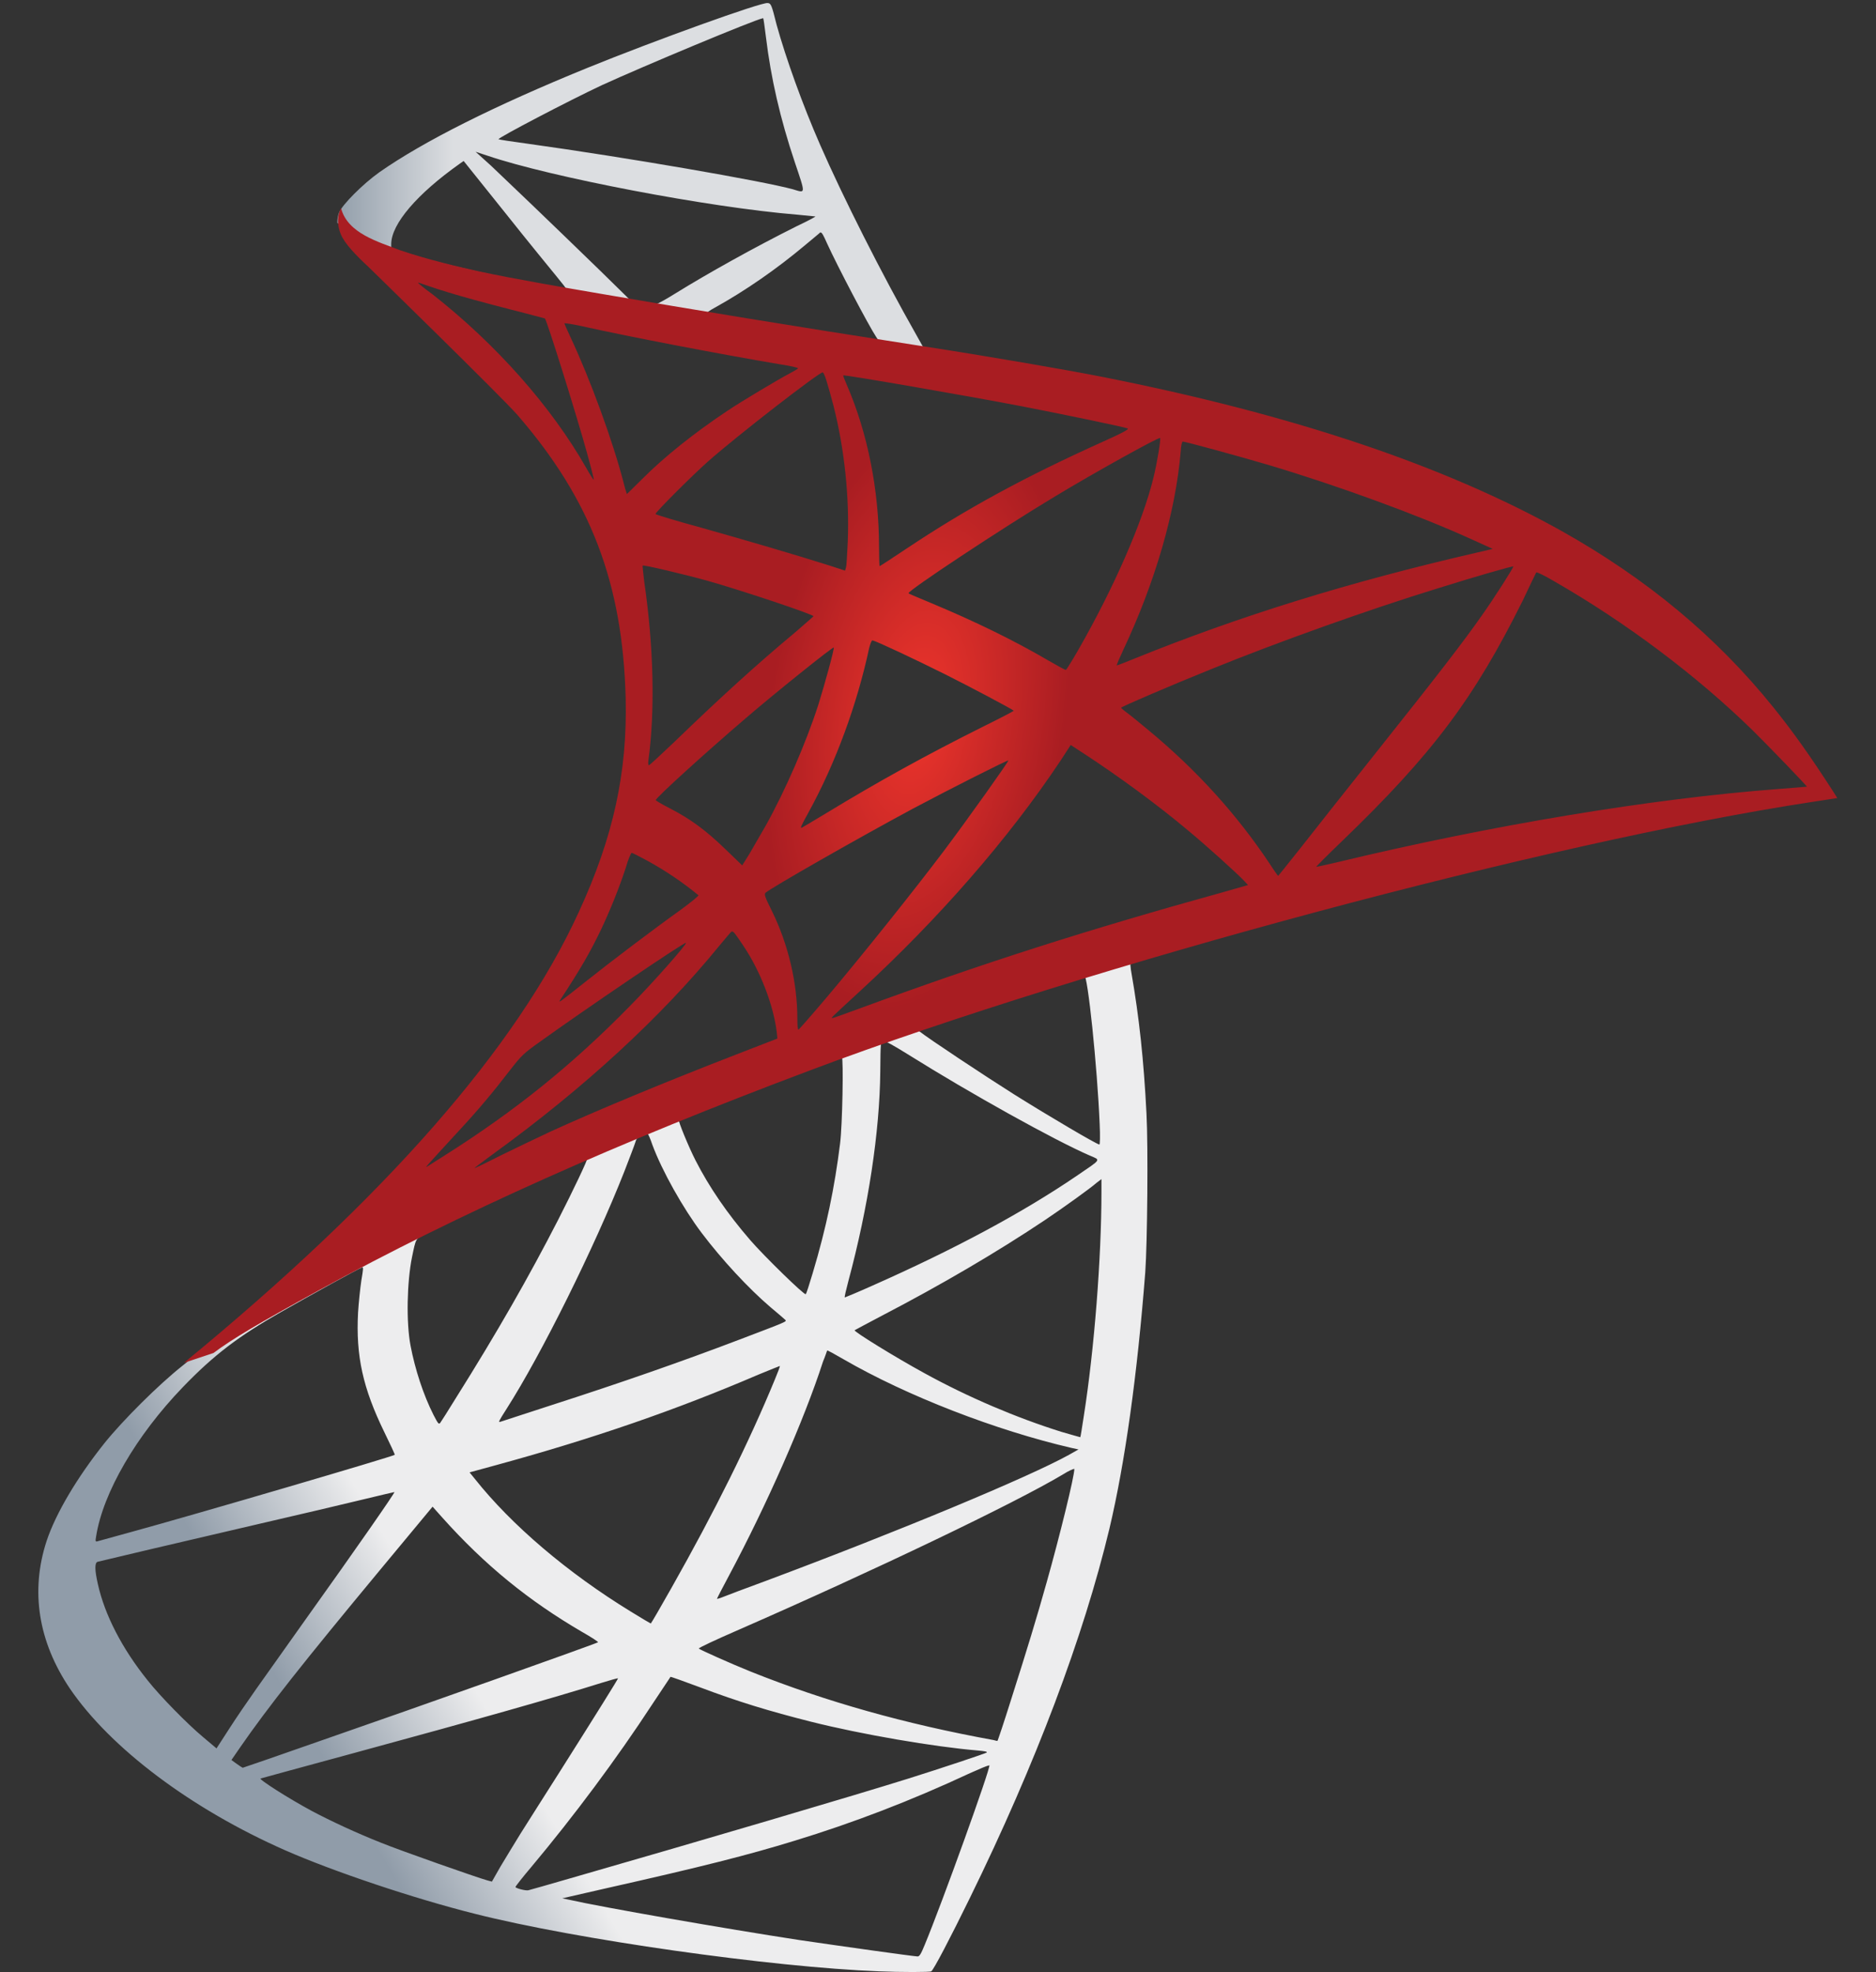
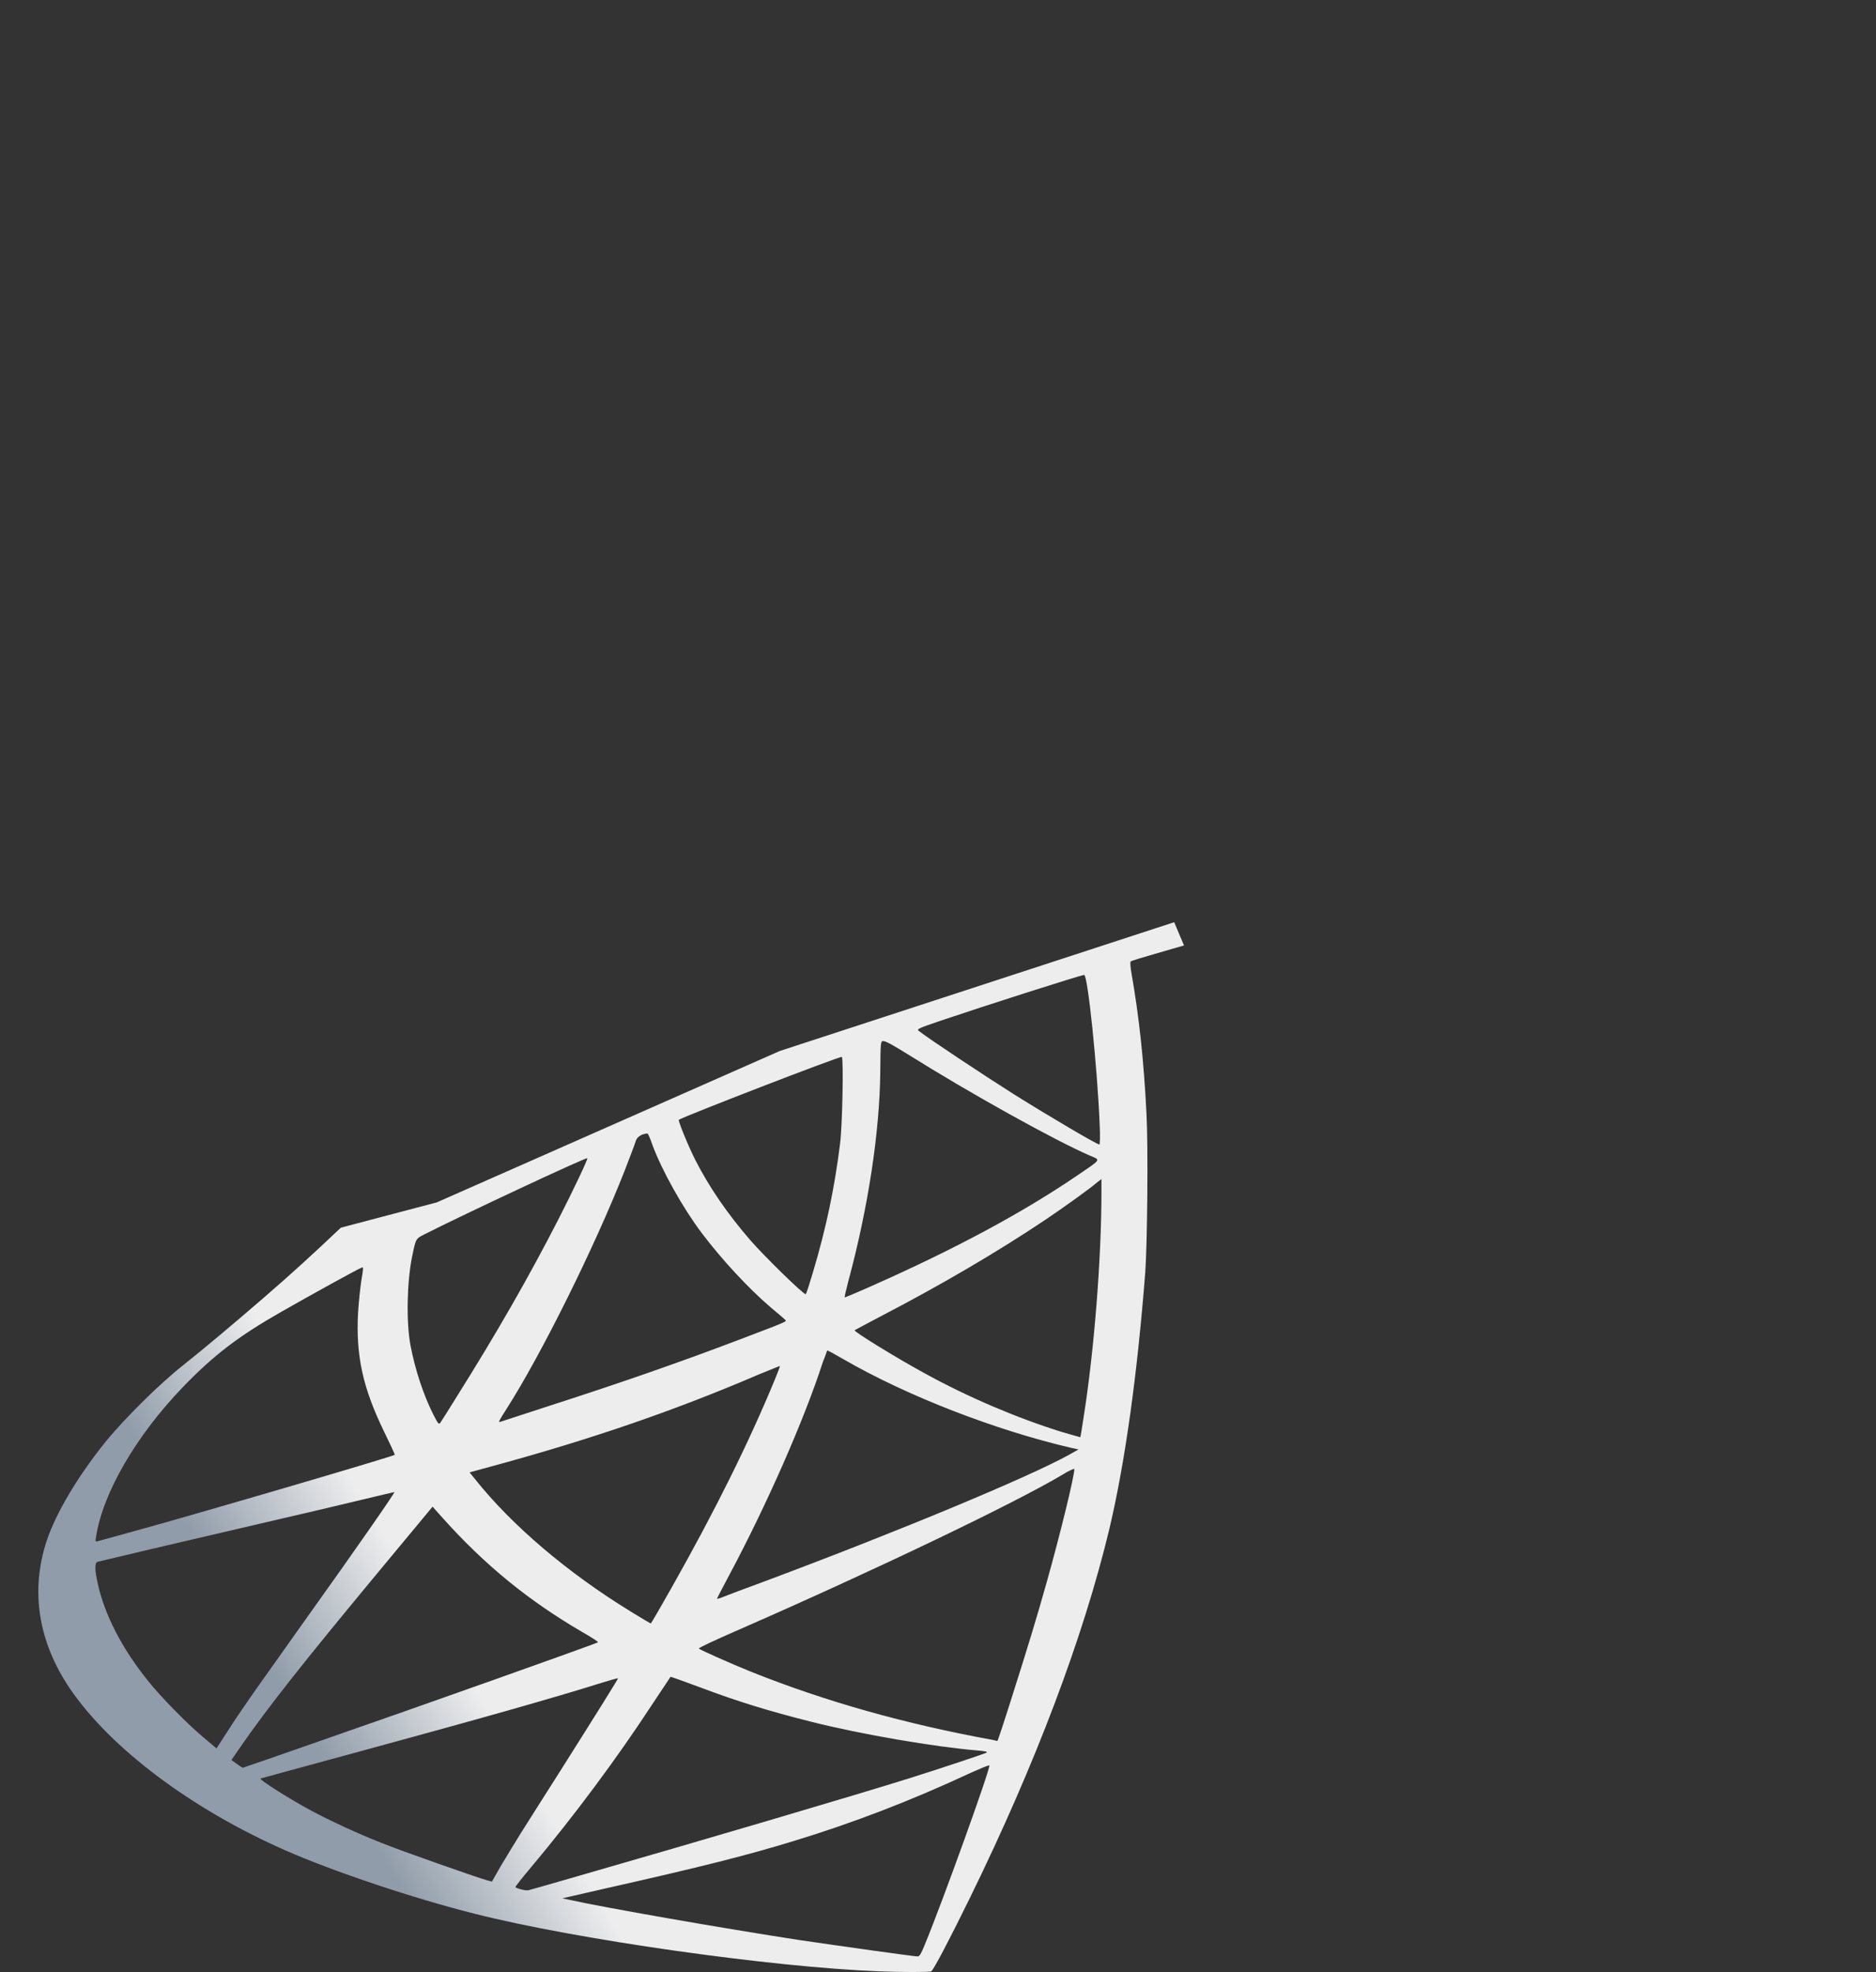
<svg xmlns="http://www.w3.org/2000/svg" width="39" height="41" viewBox="0 0 39 41" fill="none">
  <rect x="0" y="0" width="39" height="41" fill="#333333" stroke="none" />
  <g id="Group">
    <path id="Vector" d="M24.41 19.172L16.212 21.849L9.08 24.997L7.085 25.523C6.577 26.007 6.044 26.496 5.468 26.992C4.836 27.537 4.247 28.033 3.795 28.392C3.293 28.789 2.549 29.532 2.171 30.003C1.607 30.71 1.161 31.459 0.969 32.036C0.628 33.077 0.796 34.13 1.452 35.103C2.295 36.342 3.974 37.606 5.932 38.468C6.93 38.907 8.609 39.471 9.873 39.787C11.974 40.32 16.039 40.897 18.276 40.983C18.728 41.002 19.335 41.002 19.36 40.983C19.409 40.952 19.756 40.289 20.159 39.465C21.535 36.658 22.526 34.025 23.065 31.775C23.387 30.412 23.642 28.597 23.809 26.447C23.852 25.846 23.871 23.832 23.834 23.15C23.778 22.035 23.679 21.13 23.524 20.244C23.499 20.114 23.493 19.996 23.505 19.99C23.53 19.971 23.604 19.947 24.614 19.655L24.41 19.172V19.172H24.41V19.172ZM22.539 20.269C22.613 20.269 22.811 22.171 22.861 23.373C22.873 23.627 22.867 23.794 22.855 23.794C22.805 23.794 21.807 23.206 21.095 22.76C20.475 22.369 19.298 21.589 19.112 21.44C19.05 21.396 19.056 21.39 19.564 21.217C20.426 20.925 22.471 20.269 22.539 20.269ZM18.362 21.644C18.418 21.644 18.561 21.725 18.901 21.936C20.178 22.735 21.913 23.701 22.656 24.024C22.886 24.123 22.91 24.086 22.384 24.445C21.256 25.213 19.849 25.969 18.127 26.732C17.823 26.868 17.569 26.973 17.563 26.973C17.551 26.973 17.588 26.818 17.637 26.632C18.052 25.089 18.288 23.528 18.3 22.276C18.306 21.657 18.306 21.657 18.362 21.638C18.35 21.644 18.356 21.644 18.362 21.644ZM17.501 21.973C17.538 22.01 17.513 23.398 17.464 23.776C17.352 24.68 17.179 25.523 16.894 26.471C16.826 26.7 16.764 26.893 16.751 26.905C16.726 26.936 15.877 26.106 15.599 25.784C15.115 25.226 14.737 24.668 14.459 24.123C14.316 23.844 14.093 23.299 14.112 23.28C14.211 23.212 17.476 21.948 17.501 21.973ZM13.448 23.565C13.455 23.565 13.461 23.565 13.467 23.571C13.479 23.584 13.523 23.683 13.56 23.794C13.758 24.334 14.204 25.127 14.589 25.635C15.01 26.192 15.562 26.787 16.02 27.178C16.169 27.302 16.305 27.419 16.324 27.438C16.361 27.475 16.373 27.469 15.363 27.853C14.192 28.299 12.916 28.745 11.453 29.216C11.104 29.329 10.755 29.442 10.406 29.557C10.35 29.576 10.369 29.545 10.53 29.291C11.255 28.157 12.358 25.932 12.978 24.358C13.083 24.086 13.188 23.813 13.207 23.751C13.232 23.664 13.263 23.633 13.343 23.59C13.386 23.578 13.43 23.565 13.448 23.565ZM12.209 24.079C12.228 24.092 11.912 24.755 11.602 25.362C11.001 26.533 10.344 27.686 9.464 29.086C9.316 29.328 9.173 29.551 9.155 29.576C9.124 29.619 9.111 29.607 9.012 29.415C8.801 28.999 8.628 28.466 8.535 27.977C8.442 27.494 8.46 26.651 8.566 26.131C8.646 25.746 8.64 25.753 8.826 25.66C9.619 25.257 12.185 24.055 12.209 24.079ZM22.898 24.513V24.773C22.898 26.155 22.749 28.051 22.532 29.433C22.495 29.675 22.464 29.873 22.458 29.879C22.458 29.879 22.278 29.83 22.068 29.768C21.138 29.477 20.128 29.049 19.217 28.547C18.616 28.219 17.743 27.68 17.767 27.655C17.773 27.649 18.034 27.512 18.337 27.351C19.552 26.719 20.717 26.038 21.727 25.362C22.105 25.108 22.675 24.699 22.799 24.588L22.898 24.513ZM7.531 26.347C7.556 26.347 7.55 26.397 7.512 26.62C7.488 26.781 7.457 27.078 7.444 27.283C7.395 28.188 7.543 28.857 7.99 29.774C8.114 30.028 8.213 30.239 8.206 30.245C8.163 30.282 4.061 31.484 2.772 31.837C2.388 31.943 2.053 32.036 2.029 32.042C1.985 32.054 1.979 32.048 1.998 31.942C2.14 31.032 2.834 29.842 3.801 28.838C4.445 28.169 4.96 27.779 5.839 27.277C6.471 26.917 7.444 26.378 7.519 26.354C7.519 26.347 7.525 26.347 7.531 26.347ZM17.197 28.076C17.203 28.07 17.352 28.151 17.532 28.256C18.858 29.024 20.704 29.737 22.278 30.102L22.421 30.133L22.223 30.245C21.398 30.703 18.691 31.831 15.921 32.866C15.518 33.014 15.122 33.163 15.047 33.194C14.973 33.225 14.905 33.244 14.905 33.238C14.905 33.231 15.016 33.014 15.159 32.748C15.933 31.298 16.714 29.532 17.11 28.305C17.16 28.188 17.191 28.082 17.197 28.076ZM16.212 28.398C16.218 28.405 16.169 28.535 16.107 28.683C15.568 29.991 14.861 31.416 13.957 33.015C13.727 33.424 13.535 33.752 13.529 33.752C13.523 33.752 13.337 33.641 13.114 33.504C11.8 32.699 10.635 31.707 9.873 30.747L9.762 30.61L10.325 30.456C12.345 29.904 14.062 29.309 15.766 28.578C16.008 28.479 16.206 28.398 16.212 28.398ZM22.334 30.536C22.34 30.679 22.024 31.955 21.764 32.878C21.547 33.653 21.361 34.26 21.02 35.332C20.872 35.803 20.742 36.193 20.735 36.193C20.729 36.193 20.692 36.187 20.655 36.175C18.815 35.84 17.166 35.375 15.617 34.756C15.184 34.582 14.564 34.303 14.527 34.273C14.514 34.26 14.886 34.087 15.357 33.882C18.176 32.649 21.101 31.249 22.105 30.648C22.223 30.573 22.316 30.536 22.334 30.536ZM8.2 31.019C8.213 31.032 7.426 32.166 6.323 33.709C5.939 34.248 5.492 34.88 5.325 35.115C5.158 35.351 4.904 35.722 4.761 35.946L4.501 36.348L4.222 36.113C3.894 35.84 3.324 35.258 3.07 34.935C2.537 34.273 2.177 33.572 2.035 32.934C1.967 32.637 1.967 32.488 2.029 32.469C2.121 32.445 3.776 32.054 5.325 31.695C6.186 31.497 7.184 31.261 7.543 31.174C7.903 31.087 8.194 31.019 8.2 31.019ZM8.993 31.323L9.192 31.546C10.084 32.544 10.995 33.281 12.098 33.925C12.296 34.037 12.445 34.136 12.432 34.142C12.389 34.173 8.603 35.518 6.849 36.125C5.864 36.472 5.052 36.751 5.046 36.751C5.04 36.751 4.984 36.714 4.922 36.67L4.811 36.59L4.99 36.33C5.573 35.487 6.304 34.564 7.897 32.643L8.993 31.323ZM13.938 34.861C13.944 34.855 14.217 34.954 14.551 35.078C15.357 35.382 15.995 35.574 16.85 35.791C17.904 36.057 19.428 36.317 20.327 36.392C20.463 36.404 20.537 36.416 20.512 36.435C20.469 36.46 19.558 36.764 18.889 36.974C17.823 37.309 14.57 38.269 11.918 39.031C11.429 39.174 11.007 39.292 10.982 39.298C10.921 39.31 10.716 39.254 10.716 39.23C10.716 39.217 10.865 39.025 11.044 38.815C11.937 37.749 12.823 36.559 13.56 35.431C13.764 35.121 13.938 34.867 13.938 34.861ZM12.848 34.892C12.854 34.898 12.414 35.605 11.646 36.819C11.317 37.334 10.951 37.916 10.821 38.12C10.697 38.319 10.511 38.629 10.406 38.802L10.226 39.118L10.133 39.093C9.91 39.031 8.343 38.48 7.928 38.312C7.413 38.108 6.88 37.86 6.484 37.65C5.988 37.383 5.369 36.986 5.418 36.974C5.43 36.968 6.279 36.739 7.302 36.46C10.016 35.722 11.521 35.295 12.507 34.985C12.686 34.929 12.841 34.886 12.848 34.892ZM20.562 36.701H20.568C20.593 36.764 19.589 39.552 19.224 40.432C19.143 40.63 19.112 40.68 19.069 40.673C18.963 40.667 17.507 40.463 16.621 40.333C15.078 40.097 12.488 39.645 11.838 39.496L11.689 39.465L12.612 39.254C14.595 38.808 15.549 38.566 16.516 38.269C17.736 37.897 18.945 37.433 20.165 36.863C20.358 36.776 20.519 36.708 20.562 36.701Z" fill="url(#paint0_linear_697_6927)" />
-     <path id="Vector_2" d="M15.959 0.063C15.823 0.044 13.623 0.837 12.204 1.414C10.29 2.194 8.803 2.938 7.885 3.582C7.545 3.824 7.117 4.252 7.049 4.419C7.024 4.481 7.012 4.555 7.012 4.63L7.842 5.417L9.819 6.049L14.522 6.891L19.9 7.815L19.956 7.35C19.937 7.35 19.925 7.344 19.907 7.344L19.2 7.232L19.058 6.978C18.326 5.689 17.521 4.09 17.05 3.012C16.684 2.176 16.337 1.209 16.145 0.515C16.04 0.094 16.027 0.069 15.959 0.063V0.063H15.959V0.063ZM15.86 0.379H15.866C15.873 0.385 15.897 0.559 15.922 0.763C16.027 1.631 16.22 2.467 16.523 3.372C16.752 4.053 16.752 4.016 16.486 3.936C15.854 3.762 13.022 3.273 10.971 2.988C10.643 2.944 10.364 2.901 10.364 2.895C10.339 2.87 11.845 2.083 12.508 1.773C13.357 1.383 15.687 0.41 15.86 0.379ZM9.887 3.155L10.129 3.235C11.442 3.682 14.745 4.314 16.567 4.462C16.771 4.481 16.945 4.5 16.951 4.5C16.957 4.506 16.783 4.599 16.56 4.704C15.68 5.144 14.714 5.683 14.044 6.098C13.846 6.222 13.666 6.321 13.642 6.321C13.617 6.321 13.487 6.296 13.351 6.278L13.103 6.241L12.483 5.633C11.393 4.574 10.537 3.756 10.209 3.446L9.887 3.155ZM9.639 3.347L10.513 4.438C10.99 5.039 11.473 5.627 11.579 5.757C11.684 5.887 11.771 5.993 11.764 5.999C11.74 6.018 10.5 5.776 9.843 5.627C9.168 5.472 8.889 5.398 8.474 5.268L8.133 5.156V5.069C8.139 4.654 8.666 4.035 9.558 3.403L9.639 3.347ZM17.062 4.834C17.087 4.834 17.118 4.89 17.192 5.057C17.403 5.522 18.06 6.774 18.221 7.015C18.271 7.096 18.357 7.102 17.484 6.959C15.383 6.619 14.708 6.507 14.708 6.495C14.708 6.489 14.77 6.445 14.85 6.402C15.501 6.042 16.157 5.584 16.74 5.094C16.883 4.977 17.013 4.865 17.037 4.846C17.044 4.834 17.056 4.828 17.062 4.834Z" fill="url(#paint1_linear_697_6927)" />
-     <path id="Vector_3" d="M7.09 4.328C7.09 4.328 6.953 4.545 7.084 4.867C7.164 5.066 7.4 5.307 7.666 5.555C7.666 5.555 10.423 8.244 10.758 8.628C12.282 10.388 12.945 12.123 13.007 14.515C13.044 16.052 12.753 17.402 12.028 18.97C10.739 21.783 8.019 24.888 3.824 28.333L4.438 28.128C4.834 27.831 5.373 27.515 6.637 26.821C9.556 25.222 12.84 23.754 16.868 22.242C22.667 20.061 32.204 17.508 37.632 16.678L38.196 16.591L38.109 16.454C37.613 15.686 37.272 15.209 36.863 14.701C35.674 13.226 34.23 12.03 32.464 11.039C30.035 9.682 26.893 8.622 22.915 7.835C22.166 7.687 20.517 7.402 19.179 7.197C16.341 6.757 14.507 6.454 12.487 6.107C11.762 5.983 10.677 5.797 9.959 5.642C9.587 5.561 8.874 5.394 8.317 5.202C7.871 5.028 7.226 4.855 7.09 4.328ZM8.688 5.877C8.695 5.871 8.794 5.908 8.924 5.952C9.159 6.032 9.463 6.125 9.822 6.224C10.094 6.299 10.367 6.371 10.64 6.441C11.012 6.534 11.322 6.621 11.328 6.621C11.371 6.664 11.997 8.665 12.208 9.434C12.289 9.725 12.351 9.973 12.344 9.973C12.338 9.979 12.27 9.874 12.189 9.731C11.464 8.455 10.318 7.16 8.992 6.119C8.819 5.995 8.688 5.883 8.688 5.877ZM11.737 6.72C11.768 6.72 11.904 6.739 12.072 6.776C13.125 7.011 15.015 7.371 16.223 7.575C16.428 7.606 16.589 7.643 16.589 7.656C16.589 7.668 16.514 7.711 16.421 7.761C16.217 7.866 15.393 8.356 15.12 8.542C14.432 9 13.813 9.496 13.367 9.942C13.187 10.122 13.032 10.271 13.032 10.271C13.032 10.271 12.995 10.165 12.964 10.035C12.741 9.174 12.276 7.897 11.855 6.999C11.787 6.856 11.731 6.726 11.731 6.714C11.731 6.726 11.731 6.72 11.737 6.72ZM17.103 7.742C17.14 7.755 17.202 7.965 17.326 8.43C17.555 9.329 17.661 10.332 17.624 11.268C17.611 11.528 17.599 11.77 17.586 11.801L17.568 11.863L17.246 11.758C16.583 11.547 15.505 11.231 14.581 10.971C14.055 10.828 13.627 10.698 13.627 10.686C13.627 10.648 14.395 9.88 14.724 9.589C15.35 9.037 17.047 7.724 17.103 7.742ZM17.531 7.804C17.549 7.786 20.096 8.226 21.255 8.449C22.116 8.616 23.368 8.876 23.442 8.907C23.479 8.92 23.349 8.994 22.934 9.18C21.298 9.917 20.084 10.58 18.875 11.386C18.559 11.597 18.293 11.77 18.287 11.77C18.28 11.77 18.274 11.59 18.274 11.373C18.274 10.196 18.039 9.006 17.605 8.003C17.562 7.903 17.524 7.811 17.531 7.804ZM24.117 9.106C24.136 9.124 24.055 9.626 23.981 9.923C23.758 10.847 23.157 12.216 22.42 13.505C22.289 13.734 22.172 13.92 22.159 13.926C22.147 13.932 21.98 13.839 21.788 13.728C21.069 13.307 20.251 12.91 19.359 12.538C19.111 12.433 18.894 12.346 18.888 12.334C18.844 12.297 20.84 10.977 21.893 10.345C22.729 9.837 24.093 9.081 24.117 9.106ZM24.588 9.18C24.644 9.18 25.772 9.49 26.36 9.663C27.817 10.097 29.49 10.71 30.58 11.206L31.032 11.411L30.716 11.485C28.052 12.098 25.772 12.805 23.572 13.697C23.392 13.771 23.231 13.833 23.219 13.833C23.206 13.833 23.268 13.691 23.349 13.517C24.012 12.111 24.44 10.642 24.545 9.391C24.551 9.273 24.57 9.18 24.588 9.18ZM13.361 11.758C13.379 11.739 14.24 11.944 14.705 12.073C15.412 12.272 16.911 12.774 16.911 12.811C16.911 12.817 16.744 12.96 16.546 13.133C15.734 13.809 14.953 14.521 14.017 15.426C13.738 15.692 13.503 15.909 13.491 15.909C13.478 15.909 13.472 15.872 13.478 15.822C13.621 14.781 13.59 13.443 13.392 12.086C13.373 11.912 13.354 11.764 13.361 11.758ZM31.46 11.776C31.472 11.789 31.064 12.433 30.803 12.799C30.432 13.331 29.886 14.038 28.653 15.587C28.003 16.405 27.271 17.328 27.03 17.638C26.782 17.948 26.577 18.208 26.571 18.208C26.565 18.208 26.485 18.096 26.398 17.96C25.704 16.919 24.873 16.008 23.888 15.19C23.702 15.035 23.498 14.868 23.43 14.819C23.361 14.769 23.306 14.72 23.306 14.713C23.306 14.695 24.359 14.242 25.158 13.92C26.559 13.35 28.467 12.668 29.898 12.229C30.648 11.993 31.448 11.764 31.46 11.776ZM31.937 11.9C31.962 11.894 32.111 11.968 32.29 12.073C33.796 12.935 35.271 14.044 36.436 15.184C36.764 15.507 37.576 16.349 37.563 16.355C37.563 16.355 37.278 16.38 36.944 16.405C34.335 16.603 30.995 17.155 27.786 17.929C27.569 17.979 27.377 18.022 27.364 18.022C27.352 18.022 27.594 17.78 27.897 17.489C29.781 15.674 30.642 14.527 31.658 12.482C31.801 12.179 31.925 11.919 31.937 11.9C31.931 11.9 31.931 11.9 31.937 11.9ZM18.138 13.313C18.225 13.331 19.03 13.71 19.637 14.013C20.195 14.292 21.032 14.738 21.075 14.775C21.081 14.781 20.784 14.936 20.418 15.116C19.253 15.698 18.256 16.25 17.215 16.882C16.917 17.062 16.669 17.21 16.663 17.21C16.638 17.21 16.645 17.186 16.812 16.882C17.37 15.866 17.816 14.651 18.07 13.468C18.095 13.375 18.119 13.313 18.138 13.313ZM17.332 13.462C17.351 13.48 17.14 14.242 17.01 14.658C16.756 15.444 16.328 16.43 15.914 17.173C15.814 17.347 15.665 17.601 15.585 17.743L15.43 17.991L15.083 17.657C14.68 17.266 14.352 17.024 13.931 16.808C13.763 16.721 13.633 16.646 13.633 16.634C13.633 16.585 14.693 15.624 15.505 14.93C16.087 14.428 17.314 13.443 17.332 13.462ZM22.259 15.488L22.562 15.686C23.256 16.139 24.074 16.739 24.7 17.266C25.053 17.557 25.735 18.171 25.871 18.32L25.945 18.4L25.444 18.543C22.605 19.329 20.412 20.03 17.853 20.972C17.568 21.077 17.326 21.164 17.308 21.164C17.27 21.164 17.239 21.195 17.878 20.606C19.514 19.1 20.963 17.44 22.042 15.822L22.259 15.488ZM20.963 15.81C20.976 15.822 20.127 17.018 19.619 17.694C19.012 18.499 17.933 19.85 17.19 20.73C16.88 21.096 16.614 21.399 16.601 21.405C16.583 21.412 16.576 21.319 16.576 21.176C16.576 20.426 16.384 19.627 16.05 18.945C15.907 18.66 15.882 18.592 15.914 18.561C16.031 18.456 17.834 17.427 18.974 16.814C19.743 16.405 20.945 15.798 20.963 15.81ZM13.131 17.731C13.15 17.731 13.292 17.805 13.454 17.892C13.85 18.109 14.203 18.351 14.519 18.611C14.532 18.623 14.37 18.753 14.16 18.908C13.571 19.329 12.679 20.005 12.159 20.42C11.613 20.854 11.595 20.866 11.656 20.773C12.066 20.148 12.27 19.794 12.487 19.342C12.679 18.939 12.871 18.462 13.007 18.047C13.057 17.867 13.119 17.731 13.131 17.731ZM15.22 19.367C15.25 19.361 15.288 19.416 15.455 19.664C15.808 20.191 16.081 20.897 16.149 21.467L16.161 21.591L15.312 21.92C13.794 22.508 12.394 23.091 11.446 23.524C11.179 23.648 10.715 23.872 10.411 24.02C10.107 24.175 9.86 24.293 9.86 24.287C9.86 24.28 10.052 24.138 10.287 23.965C12.14 22.62 13.745 21.145 14.947 19.67C15.077 19.515 15.195 19.373 15.207 19.367L15.22 19.367ZM14.259 19.602C14.284 19.627 13.578 20.426 13.094 20.916C11.898 22.137 10.715 23.091 9.246 24.02C9.06 24.138 8.893 24.243 8.874 24.256C8.831 24.28 8.887 24.218 9.531 23.518C9.94 23.078 10.25 22.707 10.603 22.248C10.839 21.945 10.882 21.901 11.223 21.659C12.134 21.003 14.234 19.577 14.259 19.602Z" fill="url(#paint2_radial_697_6927)" />
  </g>
  <defs>
    <linearGradient id="paint0_linear_697_6927" x1="6.964" y1="36.948" x2="9.929" y2="35.196" gradientUnits="userSpaceOnUse">
      <stop stop-color="#909CA9" />
      <stop offset="1" stop-color="#EDEDEE" />
    </linearGradient>
    <linearGradient id="paint1_linear_697_6927" x1="7.033" y1="3.927" x2="9.419" y2="3.927" gradientUnits="userSpaceOnUse">
      <stop stop-color="#939FAB" />
      <stop offset="1" stop-color="#DCDEE1" />
    </linearGradient>
    <radialGradient id="paint2_radial_697_6927" cx="0" cy="0" r="1" gradientUnits="userSpaceOnUse" gradientTransform="translate(19.067 14.862) rotate(-171.457) scale(3.075 6.152)">
      <stop stop-color="#EE352C" />
      <stop offset="1" stop-color="#A91D22" />
    </radialGradient>
  </defs>
</svg>